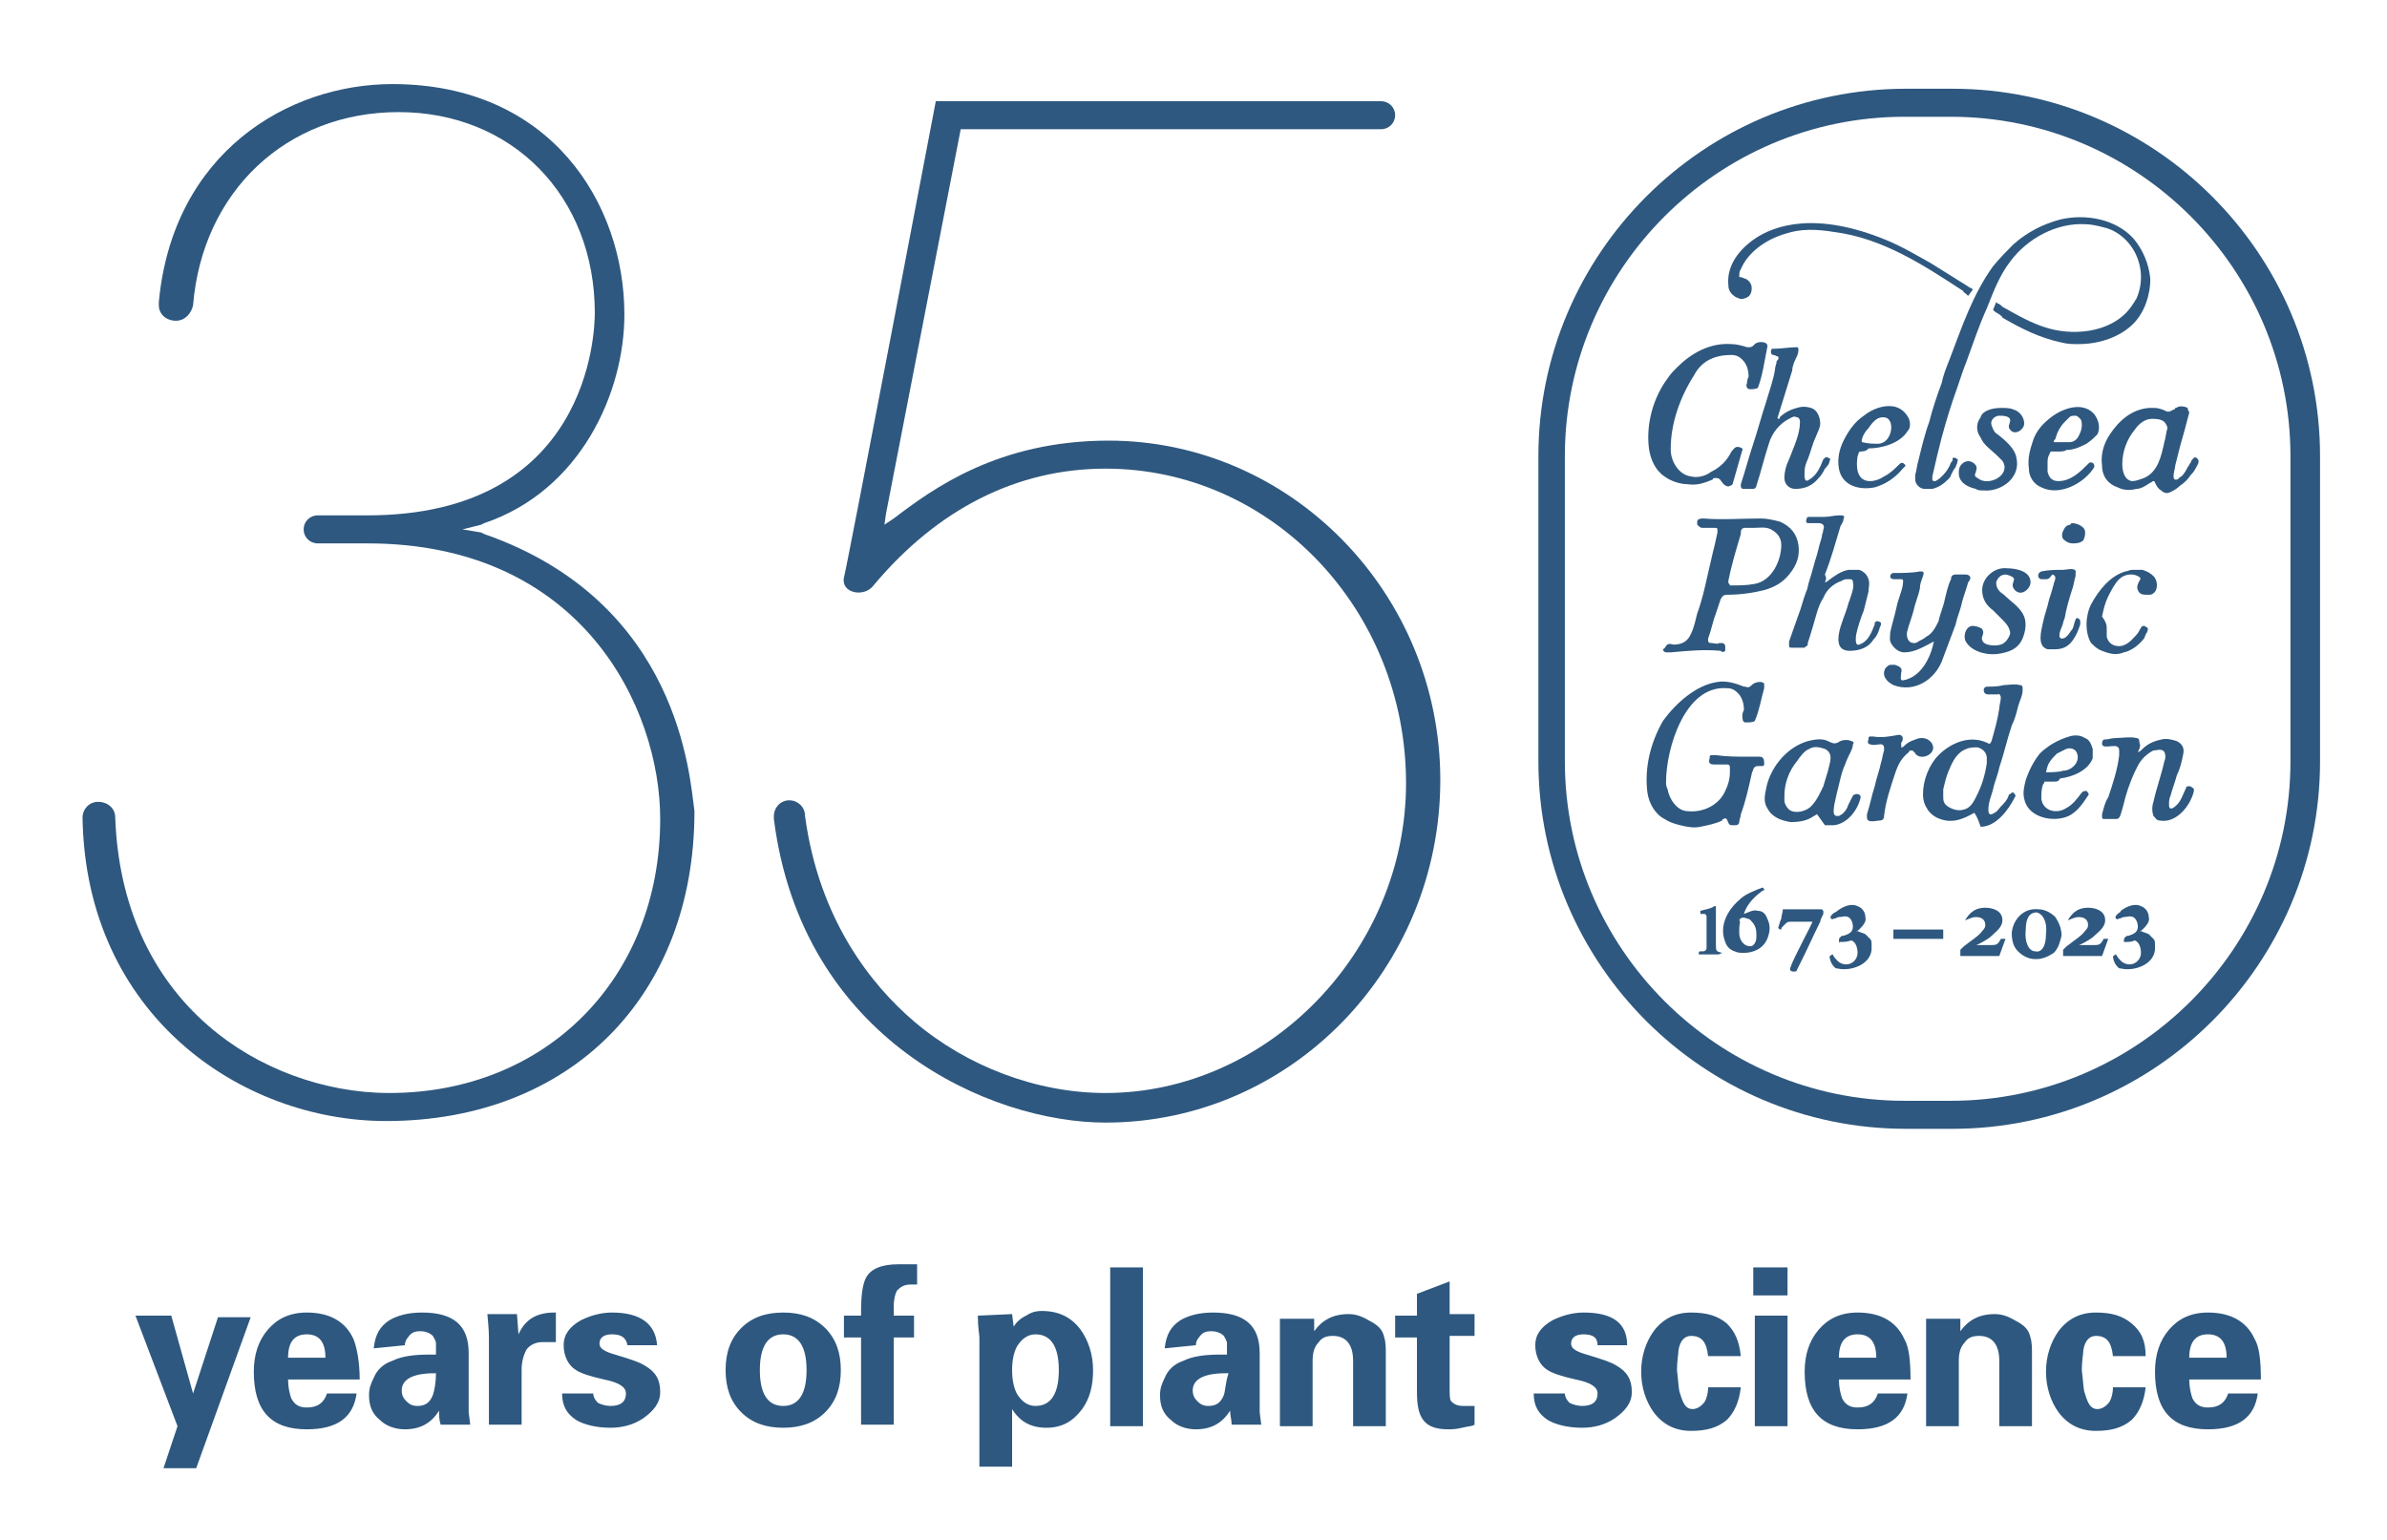
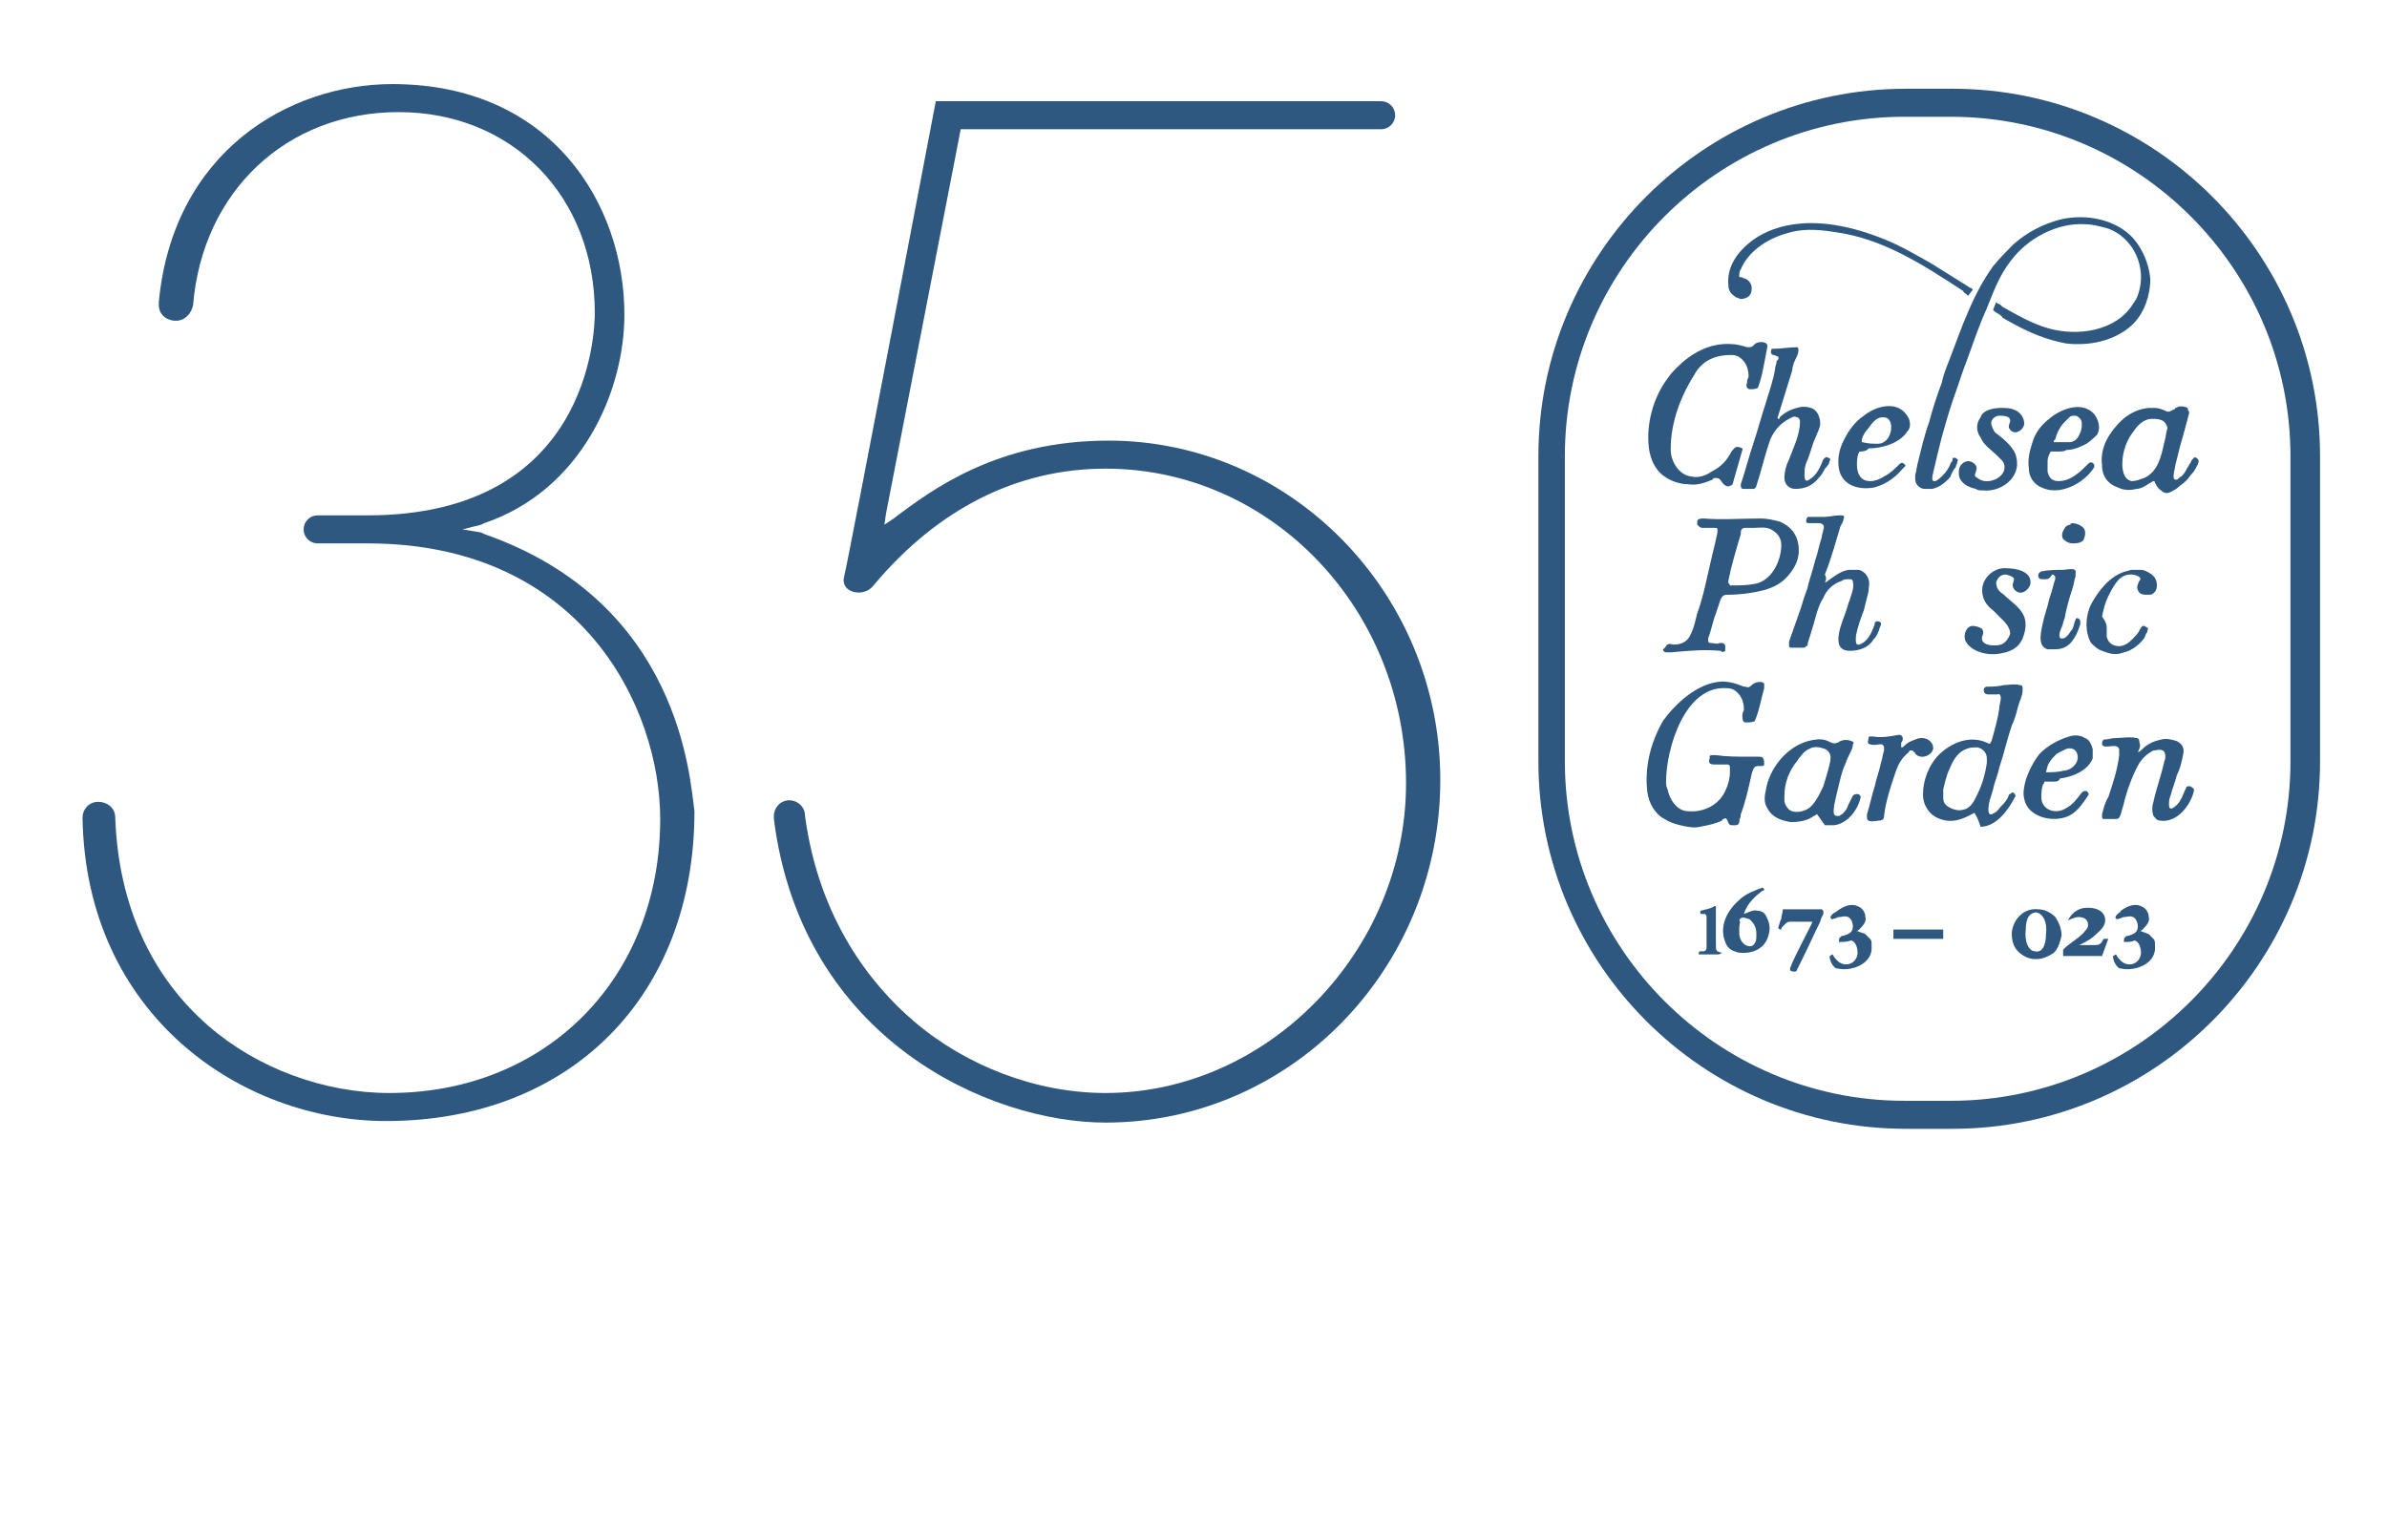
<svg xmlns="http://www.w3.org/2000/svg" version="1.1" id="Layer_1" x="0px" y="0px" viewBox="0 0 153.3 98.9" style="enable-background:new 0 0 153.3 98.9;" xml:space="preserve">
  <style type="text/css">
	.st0{fill:#2E587F;}
</style>
  <g>
    <path class="st0" d="M112.7,46.3c-0.1,0.1-0.4,0.1-0.6,0.1s-0.2-0.3-0.2-0.4c0-0.1,0-0.2,0.1-0.4c0-0.4-0.1-0.8-0.4-1.1   c-0.2-0.2-0.4-0.3-0.7-0.3c-2.7-0.2-3.9,3.9-3.9,6c0,0.2,0,0.3,0.1,0.5c0.1,0.6,0.6,1.4,1.3,1.4c1,0.1,2-0.4,2.4-1.3   c0.2-0.4,0.3-0.8,0.3-1.2c0-0.1,0-0.2,0-0.3c0-0.2-0.1-0.2-0.2-0.2c-0.3,0-0.5,0-0.8,0s-0.4-0.1-0.3-0.4v-0.1   c0-0.1,0.1-0.1,0.2-0.1s0.1,0,0.2,0c0.7,0.1,1.4,0.1,2.1,0.1c0.2,0,0.5,0,0.7,0l0,0c0.2,0,0.3,0.1,0.3,0.4c0,0,0,0,0,0.1   s-0.1,0.1-0.2,0.1H113c-0.2,0-0.3,0-0.4,0.2c0,0.1-0.1,0.2-0.1,0.3c-0.2,0.9-0.4,1.8-0.7,2.6c0,0.2-0.1,0.3-0.1,0.5   c0,0.1-0.1,0.2-0.2,0.2s-0.2,0-0.3,0c-0.3,0-0.2-0.6-0.5-0.4c0,0-0.1,0-0.1,0.1c-0.4,0.2-0.9,0.3-1.4,0.4c-0.4,0.1-0.9,0-1.3-0.1   s-0.7-0.2-1-0.4c-0.6-0.3-1-1-1.1-1.7c-0.2-1.6,0.2-3.2,1-4.6c0.8-1.1,2.1-2.3,3.5-2.5c0.6-0.1,1.2,0.1,1.7,0.3c0,0,0,0,0.1,0   c0.2,0.1,0.3,0,0.4-0.1s0.3-0.2,0.5-0.2c0.1,0,0.2,0,0.3,0.1c0,0.1,0,0.2,0,0.3C113.1,44.9,113,45.6,112.7,46.3   C112.8,46.3,112.7,46.3,112.7,46.3" />
    <path class="st0" d="M107.1,41.4L107.1,41.4c0.1-0.1,0.3,0,0.4,0c0.5,0,0.9-0.2,1.1-0.7c0.2-0.4,0.3-0.9,0.4-1.3   c0.3-0.8,0.5-1.7,0.7-2.6c0.1-0.4,0.2-0.9,0.3-1.3c0.1-0.4,0.2-0.8,0.3-1.3v-0.1V34c0-0.1-0.1-0.1-0.2-0.1c-0.2,0-0.4,0-0.6,0   c-0.1,0-0.2,0-0.2,0c-0.1,0-0.2-0.1-0.3-0.2c0-0.1,0-0.1,0-0.2c0-0.2,0.3-0.2,0.4-0.2c1.2,0.1,2.4,0,3.7,0c0.4,0,0.8,0.1,1.2,0.2   c0.7,0.3,1.1,0.8,1.2,1.5s-0.1,1.3-0.6,1.9c-0.4,0.5-0.9,0.8-1.6,1c-0.8,0.2-1.6,0.3-2.4,0.3c-0.2,0-0.3,0.1-0.4,0.3   c-0.1,0.3-0.2,0.6-0.3,0.9c-0.2,0.5-0.3,1.1-0.5,1.6v0.1c0,0.1,0,0.2,0.2,0.2s0.4,0.1,0.5,0c0.1,0,0.1,0,0.2,0s0.2,0.1,0.2,0.2   c0,0.1,0,0.2,0,0.3c-0.1,0.1-0.2,0.1-0.3,0c-1.1-0.1-2.1,0-3.2,0.1c-0.1,0-0.2,0-0.3,0c-0.1,0-0.2-0.1-0.2-0.2   C107,41.6,107,41.4,107.1,41.4 M112.7,33.9c-0.2,0-0.4,0-0.6,0s-0.3,0.1-0.3,0.3v0.1c-0.3,1-0.6,2-0.8,3v0.1c0,0.1,0.1,0.1,0.1,0.2   h0.1c0.5,0,1,0,1.5-0.1c1.1-0.2,1.7-1.5,1.7-2.5c0-0.4-0.2-0.7-0.5-0.9C113.5,33.8,113.1,33.9,112.7,33.9" />
    <path class="st0" d="M112.9,24.9c-0.1,0.1-0.4,0.1-0.5,0.1c-0.2,0-0.3-0.2-0.2-0.4c0-0.1,0-0.2,0.1-0.4c0-0.4-0.1-0.8-0.4-1.1   c-0.2-0.2-0.4-0.3-0.7-0.3c-0.6,0-1.1,0.1-1.6,0.4c-0.3,0.2-0.6,0.5-0.8,0.9c-0.9,1.4-1.5,3.1-1.5,4.7v0.1c0,0.7,0.5,1.6,1.3,1.7   c0.4,0.1,0.9,0,1.3-0.3c0.6-0.3,1-0.7,1.3-1.3c0.1-0.1,0.2-0.3,0.4-0.3c0.1,0,0.4,0.1,0.3,0.2c-0.2,0.7-0.4,1.4-0.6,2.1   c0,0.1-0.1,0.2-0.2,0.2c-0.1,0.1-0.3,0-0.4-0.1c-0.2-0.2-0.2-0.4-0.5-0.4c-0.1,0-0.2,0-0.2,0.1c-0.5,0.2-1,0.4-1.6,0.3   c-0.5,0-1.1-0.2-1.5-0.5c-0.6-0.4-0.9-1.1-1-1.8c-0.2-1.6,0.3-3.3,1.2-4.5c0.2-0.3,0.4-0.5,0.6-0.7c0.9-0.9,2.1-1.6,3.5-1.5   c0.3,0,0.7,0.1,1,0.2h0.1c0.1,0,0.2,0,0.3-0.1c0,0,0,0,0.1-0.1c0.2-0.2,0.9-0.2,0.8,0.2C113.3,23.3,113.2,24.1,112.9,24.9   C112.9,24.8,112.9,24.9,112.9,24.9" />
    <path class="st0" d="M126.8,52.2c-0.7,0.4-1.4,0.7-2.2,0.4c-0.3-0.1-0.6-0.3-0.8-0.6c-0.2-0.3-0.3-0.6-0.3-1c0-0.9,0.4-1.9,1-2.5   c0.8-0.8,2-1.3,3.1-0.8c0.2,0.1,0.2,0.1,0.3-0.1c0.2-0.7,0.4-1.4,0.5-2.1c0-0.2,0.1-0.5,0.1-0.7c0-0.1-0.1-0.3-0.2-0.2   c-0.2,0-0.3,0-0.5,0c0,0,0,0-0.1,0c-0.2,0-0.3-0.1-0.3-0.3c0-0.1,0.1-0.2,0.2-0.2c0.4,0,0.7,0,1.1-0.1c0.3,0,0.7-0.1,1,0   c0.2,0,0.2,0.1,0.2,0.3c0,0.4-0.2,0.7-0.3,1.1c-0.1,0.4-0.2,0.8-0.4,1.2c-0.3,0.9-0.5,1.8-0.8,2.7c-0.1,0.5-0.3,0.9-0.4,1.4   c-0.1,0.4-0.3,0.8-0.3,1.3c0,0.3,0.1,0.4,0.4,0.2c0.2-0.1,0.3-0.3,0.4-0.4c0.2-0.2,0.4-0.4,0.5-0.7c0,0,0-0.1,0.1-0.1   c0.1-0.1,0.1-0.1,0.2-0.1c0.1,0.1,0.2,0.2,0.1,0.3c-0.4,0.8-1.2,1.9-2.2,1.9C127.1,52.8,127,52.5,126.8,52.2 M124.8,51.1   c0,0.3,0,0.5,0.3,0.7s0.7,0.3,1,0.2c0.5-0.1,0.7-0.6,0.9-1c0.3-0.6,0.5-1.3,0.6-2c0-0.1,0-0.2,0-0.3c0-0.3-0.2-0.6-0.6-0.7   c-0.2,0-0.5,0-0.7,0.1c-0.6,0.2-0.9,0.8-1.1,1.3c-0.2,0.4-0.3,0.9-0.4,1.3C124.8,50.9,124.8,51,124.8,51.1" />
    <path class="st0" d="M114.2,22.9c-0.1,0-0.2-0.1-0.3-0.1c-0.2,0-0.2-0.3-0.1-0.4h0.1c0.5,0,1-0.1,1.5-0.1c0.1,0,0.1,0.1,0.1,0.2   c0,0.2-0.1,0.4-0.2,0.6s-0.2,0.5-0.2,0.7c-0.3,1-0.6,1.9-0.9,2.9c0,0.1-0.1,0.1,0,0.2c0.1,0,0.1,0,0.1-0.1c0.3-0.3,0.7-0.5,1.1-0.6   c0.3-0.1,0.6-0.1,0.9,0c0.4,0.1,0.6,0.6,0.6,1c0,0.3-0.2,0.6-0.3,0.9c-0.2,0.4-0.3,0.9-0.5,1.4c-0.1,0.2-0.2,0.5-0.2,0.7   s-0.1,0.9,0.3,0.6c0.5-0.3,0.7-0.8,0.9-1.3c0.1-0.1,0.2-0.2,0.3-0.1c0.1,0,0.2,0.1,0.1,0.2c0,0.2-0.2,0.4-0.3,0.5   c-0.1,0.2-0.2,0.4-0.4,0.6c-0.4,0.5-0.9,0.7-1.5,0.7c-0.4,0-0.7-0.3-0.7-0.7c0-0.4,0.1-0.8,0.3-1.2c0.3-0.8,0.7-1.6,0.7-2.4   c0-0.2-0.1-0.3-0.2-0.3c-0.2-0.1-0.3,0-0.5,0.1c-0.6,0.3-1.1,0.9-1.3,1.6c-0.3,0.9-0.5,1.8-0.8,2.7c0,0.1-0.1,0.2-0.2,0.2   c-0.2,0-0.4,0-0.6,0l0,0c-0.2,0-0.2-0.1-0.2-0.3c0.3-0.9,0.5-1.7,0.8-2.6s0.5-1.7,0.8-2.6c0.2-0.7,0.5-1.5,0.6-2.2   c0-0.2,0.1-0.3,0.1-0.5C114.3,23,114.2,23,114.2,22.9" />
    <path class="st0" d="M117.2,37.4c0.1,0,0.2-0.1,0.2-0.1c0.4-0.3,0.8-0.6,1.3-0.7c0.2,0,0.4,0,0.7,0c0.3,0.1,0.5,0.3,0.6,0.6   s0,0.5,0,0.8c-0.1,0.4-0.2,0.8-0.3,1.2c-0.2,0.5-0.4,1.1-0.5,1.6c0,0.1-0.1,0.7,0.2,0.6c0.6-0.2,0.8-0.8,1-1.3V40l0.1-0.1   c0.1,0,0.2,0,0.3,0.1v0.1c0,0.1-0.1,0.2-0.1,0.3c-0.1,0.3-0.2,0.5-0.4,0.7c-0.3,0.5-0.9,0.7-1.5,0.7c-0.7,0-0.8-0.5-0.7-1.1   c0.1-0.6,0.4-1.2,0.6-1.9c0-0.1,0.1-0.2,0.1-0.3c0.1-0.3,0.3-0.8,0.2-1.1c0-0.2-0.1-0.2-0.3-0.2c-0.1,0-0.3,0-0.4,0.1   c-0.6,0.2-1,0.6-1.2,1.1c-0.2,0.3-0.3,0.6-0.4,0.9c-0.2,0.7-0.4,1.4-0.6,2c0,0.1,0,0.2-0.1,0.2c-0.1,0.1-0.1,0.1-0.2,0.1   c-0.2,0-0.5,0-0.7,0c-0.1,0-0.2,0-0.2-0.1s0-0.2,0-0.3c0.2-0.6,0.4-1.1,0.6-1.7c0.2-0.5,0.3-1,0.5-1.5c0.1-0.2,0.1-0.4,0.2-0.7   c0.2-0.6,0.3-1.1,0.5-1.7c0.1-0.4,0.2-0.8,0.3-1.1c0-0.2,0.1-0.3,0.1-0.5c0.1-0.2,0-0.4-0.3-0.4c-0.2,0-0.4,0-0.6,0   c-0.1,0-0.2,0-0.2-0.1s0-0.2,0.1-0.3h0.1c0.3,0,0.6,0,0.9,0c0.4,0,0.7-0.1,1-0.1c0.1,0,0.1,0,0.2,0s0.2,0.1,0.1,0.2   c0,0.2-0.1,0.3-0.2,0.5c-0.3,1-0.6,2.1-1,3.1C117.3,37.1,117.3,37.2,117.2,37.4" />
-     <path class="st0" d="M124.2,41.2c-0.6,0.3-1.2,0.7-1.9,0.7c-0.3,0-0.6-0.2-0.8-0.5c-0.2-0.3-0.1-0.5-0.1-0.8   c0.1-0.5,0.3-1.1,0.4-1.6s0.3-0.9,0.4-1.4c0-0.2,0.1-0.4-0.1-0.4c-0.1,0-0.3,0-0.4,0h-0.1c-0.1,0-0.2-0.1-0.2-0.1V37   c0-0.1,0.1-0.2,0.2-0.2h0.1c0.5,0,1.1,0,1.6-0.1l0,0c0.2,0,0.3,0,0.2,0.3c-0.1,0.3-0.2,0.5-0.2,0.8c-0.1,0.5-0.3,0.9-0.4,1.4   c-0.1,0.4-0.3,0.9-0.4,1.3c-0.1,0.3,0,0.8,0.4,0.8c0.1,0,0.2,0,0.3-0.1c0.2-0.1,0.4-0.2,0.5-0.3c0.4-0.2,0.6-0.6,0.8-1   c0.1-0.5,0.3-0.9,0.4-1.4c0.1-0.4,0.2-0.9,0.4-1.3c0-0.2,0.1-0.3,0.3-0.3c0.2,0,0.4,0,0.6,0c0.1,0,0.2,0,0.3,0.1   c0.1,0.1,0,0.3-0.1,0.4c-0.1,0.4-0.3,0.9-0.4,1.3c-0.1,0.5-0.3,0.9-0.4,1.4c-0.3,0.8-0.6,1.6-0.9,2.4c-0.5,1.2-1.8,2-3.1,1.5   c-0.4-0.2-0.8-0.6-0.5-1.1c0.1-0.1,0.2-0.2,0.3-0.2c0.1,0,0.2,0,0.3,0c0.3,0.1,0.5,0.2,0.4,0.5c0,0.2-0.1,0.5,0.1,0.5   C123.4,43.5,124,42.2,124.2,41.2" />
    <path class="st0" d="M116.7,52.3c-0.1,0-0.1,0.1-0.2,0.1c-0.4,0.3-0.9,0.4-1.5,0.4c-0.6-0.1-1.2-0.3-1.5-0.9   c-0.2-0.3-0.2-0.7-0.1-1.1c0.2-1.4,1.3-2.8,2.7-3.2c0.4-0.1,0.9-0.2,1.3,0c0.2,0.1,0.4,0.2,0.6,0.1c0.1,0,0.1-0.1,0.2-0.1   c0.2-0.1,0.5-0.1,0.7,0c0.1,0,0.2,0.1,0.1,0.2c0,0.2-0.1,0.4-0.2,0.6c-0.1,0.2-0.2,0.4-0.3,0.7c-0.2,0.4-0.3,0.9-0.4,1.3   c-0.1,0.4-0.2,0.8-0.3,1.3c0,0.2-0.2,0.8,0.3,0.7c0.1,0,0.1-0.1,0.2-0.1c0.2-0.2,0.3-0.3,0.4-0.6c0.1-0.2,0.2-0.4,0.3-0.6   c0.1-0.1,0.2-0.1,0.3-0.1c0.1,0,0.2,0.1,0.2,0.2c-0.2,0.9-0.9,1.7-1.7,1.8c-0.2,0-0.4,0-0.6,0C117,52.7,116.9,52.6,116.7,52.3   C116.8,52.4,116.7,52.3,116.7,52.3 M114.6,51.1c0,0.1,0,0.2,0,0.3c0,0.2,0.1,0.4,0.3,0.6c0.4,0.3,1.1,0.1,1.4-0.2   c0.4-0.4,0.6-0.9,0.8-1.3c0.1-0.3,0.2-0.7,0.3-1c0.1-0.5,0.4-1.1-0.2-1.4c-0.3-0.1-0.7-0.2-1,0c-0.3,0.1-0.6,0.5-0.8,0.8   C114.9,49.5,114.6,50.3,114.6,51.1" />
    <path class="st0" d="M140.6,26.5L140.6,26.5c-0.2,0.8-0.4,1.5-0.6,2.2c-0.1,0.4-0.2,0.8-0.3,1.2c0,0.2-0.3,1,0.1,0.9   c0.1,0,0.2-0.2,0.3-0.2c0.2-0.2,0.3-0.4,0.4-0.6c0.1-0.1,0.1-0.2,0.2-0.3c0-0.1,0.1-0.2,0.2-0.3c0.1-0.1,0.3,0.1,0.3,0.2   c0,0.2-0.1,0.3-0.2,0.5c-0.1,0.2-0.2,0.3-0.3,0.4c-0.2,0.3-0.4,0.5-0.7,0.7c-0.2,0.2-0.4,0.3-0.6,0.4c-0.2,0.1-0.4,0.1-0.6-0.1   c-0.2-0.1-0.3-0.3-0.4-0.5c0,0,0-0.1-0.1-0.1s-0.1,0.1-0.2,0.1c-0.3,0.2-0.6,0.4-0.9,0.4c-0.4,0.1-0.8,0.1-1.2-0.1   c-0.6-0.2-1-0.7-1-1.4c-0.1-0.7,0.1-1.4,0.5-2c0.6-0.9,1.4-1.6,2.5-1.7c0.1,0,0.2,0,0.4,0s0.5,0.1,0.7,0.2s0.3,0,0.5-0.1   c0,0,0.1,0,0.1-0.1c0.1,0,0.2-0.1,0.3-0.1c0.2,0,0.3,0,0.5,0.1C140.5,26.4,140.6,26.4,140.6,26.5 M138.2,26.9   c-0.5,0-0.9,0.4-1.1,0.7c-0.5,0.6-0.8,1.4-0.8,2.2c0,0.4,0.1,1,0.6,1.1c0.3,0,0.5-0.1,0.8-0.2c0.9-0.4,1.1-1.4,1.3-2.3   c0.1-0.3,0.1-0.6,0.2-0.9c0-0.1-0.1-0.3-0.2-0.4C138.8,26.9,138.4,26.9,138.2,26.9" />
    <path class="st0" d="M137.3,48.3c0.1,0,0.2-0.1,0.3-0.2c0.3-0.3,0.7-0.5,1.2-0.6c0.3-0.1,0.7,0,1,0.1c0.4,0.2,0.5,0.5,0.4,0.9   c-0.1,0.5-0.2,0.9-0.4,1.3c-0.1,0.4-0.3,0.9-0.4,1.3c-0.1,0.2-0.1,0.4-0.1,0.6c0,0.4,0.3,0.2,0.5,0c0.3-0.3,0.4-0.7,0.6-1.1   c0-0.1,0.1-0.1,0.2-0.1c0.1,0,0.1,0,0.2,0.1c0.1,0,0.1,0.1,0.1,0.2c-0.2,0.9-1.1,2.1-2.2,1.9c-0.2,0-0.3-0.2-0.4-0.3   c-0.1-0.3-0.1-0.6,0-0.9c0.2-0.9,0.5-1.7,0.7-2.6c0.1-0.2,0.1-0.6-0.1-0.7c-0.2-0.1-0.4,0-0.6,0c-0.4,0.2-0.7,0.5-0.9,0.8   c-0.4,0.7-0.7,1.5-0.9,2.2c-0.1,0.4-0.2,0.8-0.3,1.1s-0.2,0.3-0.3,0.3c-0.2,0-0.4,0-0.7,0h-0.1c-0.1,0-0.1-0.1-0.1-0.1   c0-0.1,0-0.2,0-0.2c0.1-0.4,0.2-0.8,0.4-1.1c0.3-0.9,0.6-1.8,0.7-2.7c0-0.1,0-0.2,0-0.3c0-0.6-1,0-1.1-0.4v-0.1   c0-0.1,0.1-0.2,0.1-0.2c0.3,0,0.5-0.1,0.8-0.1c0.4,0,0.9-0.1,1.3,0c0.2,0,0.2,0.2,0.2,0.3C137.5,47.9,137.4,48.1,137.3,48.3" />
    <path class="st0" d="M131.9,50.2c-0.1,0-0.5,0-0.6,0c0,0,0,0.1-0.1,0.2c-0.1,0.3-0.1,0.6-0.1,0.9c0.1,0.8,1,1,1.6,0.6   c0.4-0.2,0.7-0.6,1-1c0.1-0.1,0.2-0.1,0.3-0.1c0.1,0.1,0.2,0.2,0.1,0.3c-0.4,0.6-0.8,1.2-1.5,1.4c-1,0.3-2.4-0.1-2.6-1.2   c-0.1-0.4,0-0.8,0.1-1.2c0.2-0.6,0.5-1.2,0.9-1.7c0.5-0.5,1.2-0.9,1.9-1.1c0.3-0.1,0.7-0.1,1,0.1c0.3,0.1,0.4,0.4,0.5,0.7   c0,0.2,0,0.4,0,0.6c-0.3,0.8-1.3,1.2-2.1,1.3C132.2,50.2,132.1,50.2,131.9,50.2 M133.4,48.4c-0.1-0.3-0.4-0.4-0.7-0.3   c-0.2,0.1-0.4,0.2-0.6,0.3c-0.2,0.2-0.4,0.4-0.5,0.6c-0.1,0.1-0.2,0.6-0.2,0.6c0.3,0,0.8,0,1.1-0.1C133,49.5,133.6,49,133.4,48.4" />
    <path class="st0" d="M132.1,29h-0.4l-0.1,0.2c-0.1,0.2-0.1,0.4-0.1,0.5c0,0.2,0,0.4,0,0.6c0.1,0.4,0.3,0.6,0.7,0.6   c0.8,0,1.4-0.6,1.9-1.1c0.1-0.1,0.1-0.1,0.2-0.1c0.1,0,0.2,0.1,0.2,0.2V30c-0.6,1-2.2,1.9-3.4,1.3c-0.5-0.2-0.8-0.7-0.8-1.2   c-0.1-0.7,0.1-1.3,0.3-1.9c0.2-0.5,0.5-0.9,1-1.3c0.7-0.6,2.1-1.2,2.9-0.3c0.3,0.4,0.4,0.9,0.2,1.3c-0.2,0.2-0.4,0.4-0.7,0.6   c-0.4,0.2-0.8,0.4-1.3,0.4C132.6,29,132.4,29,132.1,29 M131.9,28.4c0.1,0,0.2,0,0.3,0c0.2,0,0.5,0,0.7,0c0.3,0,0.5-0.2,0.6-0.4   c0.1-0.2,0.2-0.4,0.2-0.7c0-0.1,0-0.3-0.1-0.4s-0.2-0.2-0.3-0.2c-0.2,0-0.3,0-0.4,0.1c-0.1,0.1-0.2,0.2-0.3,0.3   c-0.3,0.3-0.5,0.7-0.6,1.1C131.9,28.3,131.9,28.3,131.9,28.4" />
    <path class="st0" d="M119.5,29c-0.1,0-0.1,0-0.2,0.3c-0.1,0.6-0.1,1.6,0.8,1.6c0.3,0,0.6-0.1,0.9-0.3c0.4-0.2,0.7-0.5,1-0.8l0,0   c0.1-0.1,0.2-0.1,0.3,0c0.1,0.1,0.1,0.1,0,0.2l-0.1,0.1c-0.5,0.6-1.1,1-1.8,1.2c-1,0.2-2.1-0.1-2.3-1.2c-0.1-0.6,0-1.2,0.3-1.8   c0.3-0.6,0.7-1.2,1.3-1.6c0.5-0.4,1.2-0.7,1.9-0.6c0.5,0.1,0.8,0.4,1,0.8c0.1,0.3,0.1,0.6-0.1,0.8c-0.5,0.8-1.7,1.1-2.5,1.1   C119.9,29,119.5,29,119.5,29 M119.6,28.4C119.6,28.4,119.7,28.4,119.6,28.4c0.4,0.1,0.7,0.1,1,0.1c0.7,0,1-0.9,0.8-1.4   c-0.1-0.2-0.2-0.3-0.5-0.3c-0.4,0-0.7,0.4-0.9,0.7C119.6,27.9,119.5,28.4,119.6,28.4" />
    <path class="st0" d="M128.3,42c-0.8,0.1-1.8-0.2-2.1-0.9c-0.1-0.4,0.1-0.9,0.5-0.9c0.2,0,0.5,0.1,0.6,0.2c0.2,0.3-0.1,0.5,0,0.7   c0.1,0.4,0.9,0.4,1.2,0.3c0.3-0.1,0.5-0.4,0.6-0.7c0-0.3-0.2-0.6-0.4-0.8s-0.5-0.5-0.7-0.7c-0.4-0.3-0.7-0.7-0.7-1.3   c0-0.8,0.8-1.5,1.6-1.4c0.6,0,1.6,0.2,1.5,1c-0.1,0.4-0.6,0.8-1,0.4c-0.1-0.1-0.2-0.3-0.1-0.5c0-0.1,0.1-0.2,0-0.3   s-0.4-0.2-0.5-0.2c-0.3,0-0.5,0.2-0.6,0.5c0,0.4,0.2,0.6,0.5,0.8c0.4,0.4,0.9,0.7,1.2,1.2s0.2,1.1,0,1.6   C129.6,41.7,129,41.9,128.3,42" />
    <path class="st0" d="M128.5,26.2c0.3,0,0.6,0,0.8,0.1c0.4,0.1,0.7,0.5,0.7,0.9s-0.6,0.8-0.9,0.4c-0.2-0.2,0-0.4,0-0.6   c0-0.3-0.5-0.3-0.7-0.3c-0.3,0-0.6,0.3-0.5,0.6c0.1,0.3,0.2,0.5,0.4,0.6c0.5,0.4,1.1,0.9,1.2,1.5c0.3,1.3-1,2.2-2.1,2.1   c-0.2,0-0.4,0-0.5-0.1c-0.5-0.1-1.1-0.4-1.1-1c0-0.2,0-0.4,0.2-0.6c0.3-0.3,0.7-0.2,0.9,0.1c0.1,0.2,0,0.3,0,0.4   c-0.1,0.2-0.1,0.3,0.1,0.4c0.7,0.6,2.2-0.2,1.6-1.1c-0.1-0.1-0.2-0.2-0.3-0.3c-0.4-0.4-0.9-0.7-1.1-1.2c-0.3-0.4-0.3-0.9,0-1.3   C127.3,26.4,127.9,26.2,128.5,26.2" />
    <path class="st0" d="M135.3,40.4c0,0.2,0,0.4,0,0.5c0.1,0.4,0.4,0.6,0.8,0.6c0.3,0,0.6-0.2,0.8-0.4s0.4-0.4,0.5-0.6   c0-0.1,0.1-0.1,0.1-0.2c0.1-0.1,0.1-0.1,0.2-0.1c0.1,0,0.1,0.1,0.2,0.1c0.1,0.1,0,0.2,0,0.3c-0.1,0.1-0.1,0.2-0.2,0.4   c-0.3,0.4-0.8,0.8-1.3,0.9c-0.5,0.2-0.9,0.1-1.4-0.1c-0.3-0.1-0.5-0.3-0.7-0.5c-0.2-0.3-0.3-0.8-0.3-1.2s0.1-0.9,0.3-1.3   c0.5-0.9,1.2-1.8,2.2-2.1c0.1,0,0.3-0.1,0.4-0.1c0.2,0,0.5,0,0.7,0c0.3,0.1,0.5,0.2,0.7,0.4c0.3,0.3,0.3,0.9,0,1.1   c-0.1,0.1-0.2,0.1-0.4,0.1s-0.5,0-0.6-0.3c-0.1-0.2,0-0.4,0.1-0.6c0.1-0.1,0.1-0.2-0.1-0.3c-0.4-0.2-0.9-0.1-1.2,0.2   s-0.5,0.7-0.7,1.1c-0.2,0.4-0.3,0.8-0.4,1.3C135.3,40,135.3,40.2,135.3,40.4" />
    <path class="st0" d="M122.1,48c0.1,0,0.1,0,0.2-0.1c0.2-0.2,0.4-0.3,0.7-0.4c0.4-0.2,0.9-0.1,1.1,0.3c0.3,0.6-0.7,1.1-1.1,0.6   c0,0,0-0.1-0.1-0.1c0-0.1-0.1-0.1-0.2-0.1c0,0-0.1,0-0.1,0.1c-0.5,0.4-0.7,0.8-0.9,1.4c-0.3,0.9-0.6,1.8-0.7,2.7l0,0   c0,0.2-0.1,0.3-0.3,0.3c-0.2,0-0.8,0.2-0.8-0.2c0-0.1,0-0.2,0-0.2c0.2-0.6,0.3-1.2,0.5-1.8c0.1-0.5,0.3-1,0.4-1.5   c0.1-0.3,0.1-0.5,0.2-0.8c0-0.1,0-0.1,0-0.2c0-0.1-0.1-0.2-0.2-0.2c-0.2,0-0.5,0.1-0.7,0c-0.1,0-0.2-0.1-0.1-0.3v-0.1   c0-0.1,0.1-0.1,0.1-0.1c0.1,0,0.2,0,0.2,0c0.5,0.1,1.1,0,1.6-0.1h0.1c0.1,0,0.2,0.1,0.2,0.2c0,0.1,0,0.2-0.1,0.3   C122.1,47.9,122.1,47.9,122.1,48" />
    <path class="st0" d="M131.4,37.2c-0.1,0-0.2,0-0.3,0s-0.2-0.1-0.2-0.2c0-0.1,0-0.2,0.2-0.3c0.5-0.1,0.9-0.1,1.4-0.1   c0.2,0,0.9-0.2,0.8,0.2c0,0.1,0,0.1,0,0.2c-0.1,0.3-0.1,0.5-0.2,0.8c-0.2,0.6-0.4,1.3-0.5,1.9c-0.1,0.2-0.1,0.4-0.2,0.6   c-0.1,0.2-0.3,0.8,0.1,0.7c0.1,0,0.2-0.1,0.3-0.2c0.1-0.1,0.2-0.3,0.3-0.4c0.1-0.2,0.1-0.4,0.2-0.6c0-0.1,0.1-0.1,0.1-0.1   c0.1,0,0.2,0.1,0.2,0.2c0,0.1,0,0.1,0,0.2c-0.1,0.3-0.2,0.6-0.4,0.9c-0.3,0.5-0.7,0.7-1.2,0.7c-0.2,0-0.3,0-0.5,0   c-0.7-0.2-0.4-1.2-0.3-1.7c0.1-0.5,0.3-1,0.4-1.5c0.1-0.3,0.2-0.6,0.3-1c0-0.1,0.1-0.2,0.1-0.4c0-0.1-0.1-0.2-0.2-0.2   C131.6,37.2,131.5,37.2,131.4,37.2" />
    <path class="st0" d="M137,15.3c-1.1-1.2-3-1.6-4.7-1.2c-1.1,0.3-2.1,0.8-3,1.6c-0.4,0.4-0.8,0.8-1.3,1.4c-1.3,1.8-2,3.9-2.8,6   c-0.2,0.5-0.4,1-0.5,1.5c-0.3,0.8-0.6,1.7-0.8,2.5c-0.3,0.8-0.5,1.7-0.7,2.5c-0.1,0.3-0.1,0.6-0.2,0.9c0,0.1,0,0.2,0,0.3   c0,0.3,0.3,0.6,0.6,0.6c0.2,0,0.3,0,0.5,0c0.4-0.1,0.7-0.3,1-0.6c0.1-0.1,0.2-0.2,0.2-0.3c0.1-0.2,0.2-0.4,0.3-0.5   c0-0.1,0.1-0.2,0.1-0.3c0-0.1,0.1-0.2,0-0.2c-0.1-0.1-0.1-0.1-0.2-0.1s-0.1,0-0.1,0.1s0,0.1-0.1,0.2c-0.1,0.3-0.3,0.6-0.5,0.8   c-0.2,0.2-0.3,0.3-0.5,0.4c-0.1,0-0.2,0-0.2-0.1c0,0,0-0.1,0-0.2c0.1-0.4,0.2-0.9,0.3-1.3c0.1-0.4,0.2-0.8,0.3-1.2   c0.3-1.1,0.6-2.1,1-3.2c0.2-0.6,0.4-1.2,0.6-1.7c0.4-1.1,0.8-2.3,1.3-3.4c0.4-1,0.8-2.1,1.5-3c1.1-1.5,3-2.5,4.8-2.4   c0.4,0,0.8,0.1,1.2,0.2c0.9,0.2,1.7,0.9,2.1,1.8c0.4,0.9,0.4,1.9,0,2.8c-0.1,0.1-0.1,0.2-0.2,0.3c-1.1,1.8-3.6,2.1-5.4,1.6   c-1.1-0.3-2.1-0.9-3-1.4c-0.1-0.1-0.2-0.2-0.3-0.2l-0.1-0.1l-0.2,0.5l0.1,0.1c0.1,0.1,0.2,0.1,0.3,0.2c0,0,0.1,0,0.1,0.1   c0,0,0.1,0,0.1,0.1c1.2,0.7,2.4,1.3,3.8,1.6c0.4,0.1,0.7,0.1,1.1,0.1c1.4,0,2.7-0.5,3.5-1.3c0.7-0.7,1.1-1.8,1.1-2.9   C138,16.9,137.6,16,137,15.3" />
    <path class="st0" d="M126.4,19L126.4,19l0.3-0.4l-0.1-0.1c-0.1,0-0.2-0.1-0.2-0.1c-0.8-0.5-1.6-1-2.4-1.5c-0.9-0.5-1.9-1.1-2.9-1.5   c-4.4-1.8-7.1-1-8.5,0c-1.1,0.8-1.7,1.8-1.6,2.9c0,0.4,0.2,0.6,0.5,0.8c0.1,0,0.2,0.1,0.3,0.1c0.1,0,0.2,0,0.4-0.1   c0.2-0.1,0.3-0.3,0.3-0.6c0-0.3-0.2-0.5-0.4-0.6c-0.1,0-0.2-0.1-0.3-0.1h-0.1c0-0.2,0-0.4,0.1-0.5c0.4-1,1.5-1.9,2.9-2.3   c0.9-0.3,1.9-0.3,3.1-0.1c3.1,0.4,5.7,2.1,8.3,3.8C126,18.7,126.2,18.8,126.4,19" />
    <path class="st0" d="M133.1,33.6c0.2,0,0.5,0.1,0.7,0.3s0.1,0.6,0,0.8c-0.2,0.2-0.5,0.2-0.7,0.2s-0.4-0.1-0.5-0.2   c-0.2-0.1-0.2-0.4-0.1-0.6c0.1-0.2,0.2-0.4,0.5-0.4C132.9,33.7,133,33.6,133.1,33.6" />
-     <path class="st0" d="M126.2,59.1c0.2-0.3,0.5-0.8,1.3-0.8c0.5,0,1.1,0.2,1.1,0.8c0,0.5-0.5,0.8-0.8,1.1c-0.1,0.1-0.8,0.5-0.9,0.5   l0,0h0.9c0.4,0,0.5,0,0.7-0.4h0.3l-0.4,1.1h-2.5V61l0.2-0.2c0.5-0.4,1-0.7,1.2-1c0.2-0.2,0.2-0.3,0.2-0.4c0-0.3-0.2-0.5-0.6-0.5   C126.6,58.9,126.3,59.1,126.2,59.1L126.2,59.1z" />
    <path class="st0" d="M132,58.9c-0.3-0.3-0.7-0.5-1.1-0.5c-0.9-0.1-1.6,0.6-1.7,1.5c0,0.5,0.1,0.9,0.4,1.2c0.3,0.3,0.7,0.5,1.1,0.5   h0.1c0.4,0,0.8-0.2,1.1-0.4c0.3-0.3,0.4-0.7,0.5-1.1C132.4,59.6,132.2,59.2,132,58.9 M131.4,60c0,0.8-0.3,1.2-0.7,1.1   c-0.4,0-0.7-0.6-0.6-1.4c0-0.8,0.3-1.1,0.7-1.1C131.2,58.7,131.5,59.2,131.4,60" />
    <path class="st0" d="M132.8,59.1c0.2-0.3,0.5-0.8,1.3-0.8c0.5,0,1.1,0.2,1.1,0.8c0,0.5-0.5,0.8-0.8,1.1c-0.1,0.1-0.8,0.5-0.9,0.5   l0,0h0.9c0.4,0,0.5,0,0.7-0.4h0.3l-0.4,1.1h-2.5V61l0.2-0.2c0.5-0.4,1-0.7,1.2-1c0.2-0.2,0.2-0.3,0.2-0.4c0-0.3-0.2-0.5-0.6-0.5   C133.2,58.9,132.9,59.1,132.8,59.1L132.8,59.1z" />
    <path class="st0" d="M112,58.7c0.3-0.1,0.6-0.3,0.9-0.2c0.3,0,0.5,0.2,0.6,0.5c0.2,0.4,0.2,0.8,0,1.3c-0.3,0.7-1,0.9-1.5,0.9   c-0.2,0-0.4,0-0.6-0.1c-0.3-0.1-0.5-0.3-0.6-0.6c-0.4-1,0.1-2,0.9-2.7c0.4-0.4,1-0.6,1.5-0.8l0,0l0.1,0.1c0,0.1,0,0.1-0.1,0.1   C112.8,57.5,112.2,58,112,58.7 M111.7,59.6c0,0.1,0,0.2,0,0.3c0,0.3,0.1,0.6,0.4,0.8c0.2,0.1,0.4,0.1,0.5,0   c0.2-0.2,0.2-0.4,0.2-0.6c0-0.3,0-0.5-0.2-0.8c-0.1-0.1-0.2-0.3-0.4-0.3c-0.2-0.1-0.4-0.1-0.5,0.1   C111.8,59.2,111.7,59.4,111.7,59.6" />
    <path class="st0" d="M118.1,60.5L118.1,60.5c0-0.1,0-0.3,0.1-0.3c0-0.1,0.2-0.1,0.2-0.1c0.3-0.1,0.6-0.2,0.6-0.6   c0-0.2-0.1-0.5-0.3-0.6c-0.2-0.1-0.4,0-0.6,0c-0.1,0-0.2,0.1-0.3,0.1c-0.1,0-0.1,0.1-0.2,0l0,0c-0.1-0.1,0-0.2,0.1-0.3   s0.2-0.1,0.3-0.2c0.4-0.3,0.9-0.5,1.3-0.3c0.3,0.1,0.5,0.4,0.5,0.7c0.1,0.3-0.2,0.6-0.4,0.8c0,0-0.1,0.1-0.2,0.1h0.1   c0.2,0.1,0.3,0.1,0.5,0.2c0.1,0.1,0.2,0.2,0.3,0.3c0.1,0.1,0.1,0.2,0.1,0.4c0,0.1,0,0.1,0,0.2c0,0,0,0,0,0.1   c-0.1,1-1.4,1.4-2.2,1.2c-0.1,0-0.1,0-0.2-0.1c-0.2-0.2-0.3-0.5-0.3-0.7c0.1,0,0.1-0.1,0.2-0.1c0.1,0.2,0.2,0.3,0.3,0.4   c0.2,0.2,0.5,0.3,0.8,0.2s0.5-0.4,0.5-0.7s-0.1-0.7-0.4-0.8C118.6,60.5,118.4,60.5,118.1,60.5C118.2,60.6,118.1,60.6,118.1,60.5" />
    <path class="st0" d="M136.4,60.5L136.4,60.5c0-0.1,0-0.3,0.1-0.3c0-0.1,0.2-0.1,0.2-0.1c0.3-0.1,0.6-0.2,0.6-0.6   c0-0.2-0.1-0.5-0.3-0.6s-0.4,0-0.6,0c-0.1,0-0.2,0.1-0.3,0.1s-0.1,0.1-0.2,0l0,0c-0.1-0.1,0-0.2,0.1-0.3s0.2-0.1,0.2-0.2   c0.4-0.3,0.9-0.5,1.3-0.3c0.3,0.1,0.5,0.4,0.5,0.7c0.1,0.3-0.2,0.6-0.4,0.8c0,0-0.1,0.1-0.2,0.1h0.1c0.2,0.1,0.3,0.1,0.5,0.2   c0.1,0.1,0.2,0.2,0.3,0.3s0.1,0.2,0.1,0.4c0,0.1,0,0.1,0,0.2c0,0,0,0,0,0.1c-0.1,1-1.4,1.4-2.2,1.2c-0.1,0-0.1,0-0.2-0.1   c-0.2-0.2-0.3-0.5-0.3-0.7c0.1,0,0.1-0.1,0.2-0.1c0.1,0.2,0.2,0.3,0.3,0.4c0.2,0.2,0.5,0.3,0.8,0.2s0.5-0.4,0.5-0.7   s-0.1-0.7-0.4-0.8C136.9,60.5,136.7,60.5,136.4,60.5C136.5,60.6,136.5,60.6,136.4,60.5" />
    <path class="st0" d="M116.4,59.2c-0.1,0-1,0-1.4,0c-0.1,0-0.2,0-0.3,0.1c-0.1,0.1-0.2,0.2-0.2,0.2c-0.1,0.1-0.1,0.1-0.1,0.2   c-0.1,0-0.1,0-0.2-0.1c0.1-0.3,0.1-0.4,0.2-0.6c0-0.2,0.1-0.4,0.1-0.6c0.2,0,2.5,0,2.5,0l0.1,0.1c0,0.1,0,0.1,0,0.2   c-0.1,0.2-0.2,0.4-0.2,0.5c-0.4,0.8-0.8,1.7-1.2,2.5c-0.1,0.2-0.2,0.4-0.3,0.6c0,0.1-0.1,0.1-0.2,0.1c-0.2,0-0.3-0.1-0.2-0.3   C115.2,61.5,116.4,59.3,116.4,59.2" />
    <path class="st0" d="M110.6,61.2L110.6,61.2C110.6,61.3,110.6,61.3,110.6,61.2c-0.2,0.1-0.2,0.1-0.3,0.1s-0.1,0-0.2,0   c-0.3,0-0.6,0-0.8,0h-0.1h-0.1v-0.1c0,0,0-0.1,0.1-0.1s0.1,0,0.2,0s0.2-0.1,0.2-0.2c0-0.1,0-0.2,0-0.3c0-0.6,0-1.1,0-1.7l0,0   c0-0.1,0-0.1-0.1-0.2c-0.1,0-0.1,0-0.2,0s-0.1,0-0.1-0.1s0-0.1,0-0.1c0.3-0.1,0.6-0.1,0.9-0.3h0.1v0.1c0,0.3,0,0.6,0,0.9   c0,0.5,0,1,0,1.4C110.2,61.1,110.2,61.1,110.6,61.2C110.5,61.2,110.6,61.2,110.6,61.2" />
  </g>
  <rect x="121.6" y="59.7" class="st0" width="3.2" height="0.6" />
  <g>
    <path class="st0" d="M147.1,48.9c0,12-9.8,21.8-21.8,21.8h-3c-12,0-21.8-9.8-21.8-21.8V29.3c0-12,9.8-21.8,21.8-21.8h3   c12,0,21.8,9.8,21.8,21.8V48.9z M125.4,5.7h-3c-13,0-23.6,10.6-23.6,23.6v19.6c0,13,10.6,23.6,23.6,23.6h3   c13,0,23.6-10.6,23.6-23.6V29.3C149,16.3,138.4,5.7,125.4,5.7" />
    <path class="st0" d="M71.2,28.3c-7.1,0-11.3,3.1-13.8,5l-0.6,0.4l0.1-0.7l4.8-24.7h27c0.5,0,0.9-0.4,0.9-0.9s-0.4-0.9-0.9-0.9H60.1   c0,0-5.6,29.4-5.9,30.6c-0.2,1,1.3,1.3,1.9,0.5l0,0c4.1-4.9,9.2-7.5,14.9-7.5c10.7,0,19.3,9.1,19.3,20.2c0,10.8-8.9,19.9-19.3,19.9   c-4.4,0-8.9-1.7-12.3-4.6c-2.7-2.3-6.1-6.5-7-13.2l0,0l0,0c0-0.6-0.5-1-1-1c-0.6,0-1,0.5-1,1l0,0l0,0c0,0.1,0,0.2,0,0.2   C51.5,66.8,63.6,72.1,71,72.1c11.9,0,21.5-9.9,21.5-22C92.5,38.1,82.9,28.3,71.2,28.3" />
    <path class="st0" d="M31.1,34.3l-0.2-0.1L29.7,34l1.2-0.3l0.2-0.1c6.2-2.1,9-8.4,9-13.4c0-7.1-4.7-14.8-14.9-14.8   c-6.7,0-14.1,4.4-15,14c0,0.1,0,0.1,0,0.2l0,0l0,0l0,0c0,0.6,0.5,1,1.1,1s1-0.5,1.1-1c0.6-7.3,6-12.4,13.2-12.4   c7.3,0,12.6,5.4,12.6,12.9c0,1.3-0.4,13-14.6,13h-3.2c-0.5,0-0.9,0.4-0.9,0.9s0.4,0.9,0.9,0.9h3.2c13.8,0,18.8,10.6,18.8,17.7   c0,10.2-7.3,17.6-17.4,17.6c-4.2,0-8.5-1.6-11.6-4.3c-3.7-3.2-5.8-7.8-6-13.4l0,0c0-0.6-0.5-1-1.1-1s-1,0.5-1,1l0,0l0,0l0,0   C5.5,65.2,15.5,72,24.8,72c11.8,0,19.8-8,19.8-19.9C44.3,50,43.7,38.7,31.1,34.3" />
-     <path class="st0" d="M11,84.5H8.7l2.7,7.1l-0.9,2.7h2.1l3.5-9.7H14l-1.6,4.9L11,84.5z M22.7,86c-0.5-1.1-1.5-1.7-3-1.7   c-1.1,0-1.9,0.4-2.5,1.1s-0.9,1.6-0.9,2.7c0,2.5,1.1,3.7,3.4,3.7c2,0,3-0.8,3.2-2.3H21c-0.2,0.6-0.6,0.9-1.3,0.9   c-0.5,0-0.8-0.2-1-0.6c-0.1-0.3-0.2-0.7-0.2-1.2h4.6C23.1,87.4,22.9,86.5,22.7,86 M19.7,85.7c0.8,0,1.2,0.5,1.2,1.5h-2.4   C18.5,86.2,18.9,85.7,19.7,85.7 M27.8,89.6c-0.2,0.5-0.5,0.7-1,0.7c-0.3,0-0.5-0.1-0.7-0.3c-0.2-0.2-0.3-0.4-0.3-0.7   c0-0.7,0.7-1.1,2.1-1.1H28C28,88.8,27.9,89.3,27.8,89.6 M26,86.4c0-0.2,0.1-0.4,0.2-0.5c0.2-0.3,0.4-0.4,0.8-0.4   c0.3,0,0.6,0.1,0.8,0.3c0.1,0.2,0.2,0.3,0.2,0.5V87h-0.4c-1,0-1.8,0.1-2.4,0.4c-0.6,0.2-1,0.6-1.2,1.1c-0.2,0.4-0.3,0.7-0.3,1.1   c0,0.7,0.2,1.2,0.7,1.6c0.4,0.4,1,0.6,1.6,0.6c1,0,1.7-0.4,2.2-1.2c0,0.3,0,0.6,0.1,0.9h1.9l-0.1-0.8v-3.8c0-1.8-1-2.6-3-2.6   c-0.9,0-1.6,0.2-2.1,0.5c-0.6,0.4-0.9,0.9-1,1.8L26,86.4L26,86.4z M31.4,85.9v5.6h2.1V88c0-0.5,0.1-0.9,0.3-1.3   c0.2-0.3,0.6-0.5,1-0.5h0.9v-1.9h-0.1c-1.2,0-1.9,0.5-2.3,1.4l-0.1-1.3h-1.9C31.4,85.4,31.4,85.8,31.4,85.9 M39.3,84.3   c-0.7,0-1.4,0.2-2,0.5c-0.7,0.4-1.1,0.9-1.1,1.6s0.3,1.3,0.8,1.6c0.3,0.2,0.9,0.4,1.8,0.6c1,0.2,1.4,0.5,1.4,0.9   c0,0.5-0.3,0.8-1,0.8c-0.3,0-0.6-0.1-0.8-0.2c-0.2-0.2-0.3-0.4-0.3-0.6h-2c0,0.8,0.3,1.3,0.9,1.7c0.5,0.3,1.3,0.5,2.2,0.5   c0.8,0,1.5-0.2,2.1-0.6c0.7-0.5,1.1-1,1.1-1.7c0-0.8-0.3-1.3-1-1.7c-0.3-0.2-0.9-0.4-1.9-0.7c-0.7-0.2-1-0.4-1-0.7   c0-0.4,0.3-0.6,0.8-0.6c0.6,0,0.9,0.2,1,0.7h1.9C42.1,85,41.1,84.3,39.3,84.3 M53,85.3c-0.7-0.7-1.6-1-2.7-1c-1.1,0-2,0.3-2.7,1   s-1,1.6-1,2.7s0.3,2,1,2.7s1.6,1,2.7,1c1.1,0,2-0.3,2.7-1s1-1.6,1-2.7S53.7,86,53,85.3 M50.3,85.7c1,0,1.5,0.8,1.5,2.3   s-0.5,2.3-1.5,2.3s-1.5-0.8-1.5-2.3S49.3,85.7,50.3,85.7 M57.7,81.2c-1.1,0-1.8,0.3-2.1,0.9c-0.2,0.4-0.3,1.1-0.3,2.1v0.3h-1.1v1.4   h1.1v5.6h2.1v-5.6h1.3v-1.4h-1.3c0-0.2,0-0.4,0-0.6c0-0.5,0.1-0.8,0.2-1c0.2-0.2,0.4-0.4,0.9-0.4c0.1,0,0.3,0,0.4,0v-1.3   C58.4,81.2,58.1,81.2,57.7,81.2 M62.8,84.5c0,0.8,0.1,1.2,0.1,1.4v8.3H65v-3.7c0.5,0.8,1.2,1.2,2.2,1.2s1.7-0.4,2.3-1.2   c0.5-0.7,0.7-1.5,0.7-2.5s-0.3-1.9-0.8-2.6c-0.6-0.8-1.4-1.2-2.5-1.2c-0.4,0-0.7,0.1-1,0.3c-0.4,0.2-0.6,0.4-0.8,0.7L65,84.4   L62.8,84.5L62.8,84.5z M65.3,86.5c0.3-0.5,0.7-0.8,1.2-0.8c1,0,1.5,0.8,1.5,2.3s-0.5,2.3-1.5,2.3c-0.5,0-0.9-0.3-1.2-0.8   C65.1,89.1,65,88.6,65,88S65.1,86.9,65.3,86.5 M71.3,91.6h2.1V81.4h-2.1V91.6z M78.6,89.6c-0.2,0.5-0.5,0.7-1,0.7   c-0.3,0-0.5-0.1-0.7-0.3c-0.2-0.2-0.3-0.4-0.3-0.7c0-0.7,0.7-1.1,2.1-1.1h0.2C78.7,88.8,78.7,89.3,78.6,89.6 M76.8,86.4   c0-0.2,0.1-0.4,0.2-0.5c0.2-0.3,0.4-0.4,0.8-0.4c0.3,0,0.6,0.1,0.8,0.3c0.1,0.2,0.2,0.3,0.2,0.5V87h-0.4c-1,0-1.8,0.1-2.4,0.4   c-0.6,0.2-1,0.6-1.2,1.1c-0.2,0.4-0.3,0.7-0.3,1.1c0,0.7,0.2,1.2,0.7,1.6c0.4,0.4,1,0.6,1.6,0.6c1,0,1.7-0.4,2.2-1.2   c0,0.3,0.1,0.6,0.1,0.9H81l-0.1-0.8v-3.8c0-1.8-1-2.6-3-2.6c-0.9,0-1.6,0.2-2.1,0.5c-0.6,0.4-0.9,0.9-1,1.8L76.8,86.4L76.8,86.4z    M82.2,84.5v7.1h2.1v-4.2c0-0.5,0.1-0.9,0.4-1.2c0.2-0.3,0.5-0.4,0.9-0.4c0.8,0,1.3,0.5,1.3,1.6v4.2H89V87c0-0.4,0-0.8-0.1-1.1   c-0.1-0.5-0.4-0.8-1-1.1c-0.5-0.3-0.9-0.4-1.3-0.4c-1,0-1.7,0.4-2.2,1.1l0,0v-0.8h-2.2V84.5z M89.6,85.9H91v3.5   c0,0.8,0.1,1.4,0.4,1.8s0.8,0.6,1.6,0.6c0.2,0,0.5,0,0.9-0.1s0.7-0.1,0.8-0.2v-1.2H94c-0.4,0-0.6-0.1-0.8-0.3   c-0.1-0.1-0.1-0.4-0.1-0.9v-3.3h1.6v-1.4h-1.6v-2.1L91,83.1v1.4h-1.4V85.9z M101.7,84.3c-0.7,0-1.4,0.2-2,0.5   c-0.7,0.4-1.1,0.9-1.1,1.6s0.3,1.3,0.8,1.6c0.3,0.2,0.9,0.4,1.8,0.6c1,0.2,1.4,0.5,1.4,0.9c0,0.5-0.3,0.8-1,0.8   c-0.3,0-0.6-0.1-0.8-0.2c-0.2-0.2-0.3-0.4-0.3-0.6h-2c0,0.8,0.3,1.3,0.9,1.7c0.5,0.3,1.3,0.5,2.2,0.5c0.8,0,1.5-0.2,2.1-0.6   c0.7-0.5,1.1-1,1.1-1.7c0-0.8-0.3-1.3-1-1.7c-0.3-0.2-0.9-0.4-1.9-0.7c-0.7-0.2-1-0.4-1-0.7c0-0.4,0.3-0.6,0.8-0.6   c0.6,0,0.9,0.2,0.9,0.7h1.9C104.5,85,103.6,84.3,101.7,84.3 M110.9,85c-0.6-0.5-1.3-0.7-2.3-0.7s-1.8,0.4-2.4,1.2   c-0.5,0.7-0.8,1.6-0.8,2.6s0.3,1.9,0.8,2.6c0.6,0.8,1.4,1.2,2.4,1.2s1.7-0.2,2.3-0.7c0.5-0.5,0.8-1.2,0.9-2.1h-2.1   c0,0.4-0.1,0.7-0.2,0.9c-0.2,0.3-0.5,0.5-0.8,0.5c-0.4,0-0.6-0.3-0.8-1c-0.1-0.2-0.1-0.7-0.2-1.5c0-0.6,0.1-1.1,0.1-1.3   c0.1-0.6,0.4-0.9,0.8-0.9c0.7,0,1,0.4,1.1,1.3h2.1C111.7,86.1,111.4,85.5,110.9,85 M112.7,91.6h2.1v-7.1h-2.1V91.6z M112.6,83.2   h2.2v-1.8h-2.2V83.2z M122.3,86c-0.5-1.1-1.5-1.7-3-1.7c-1.1,0-1.9,0.4-2.5,1.1s-0.9,1.6-0.9,2.7c0,2.5,1.1,3.7,3.4,3.7   c2,0,3-0.8,3.2-2.3h-1.9c-0.2,0.6-0.6,0.9-1.3,0.9c-0.5,0-0.8-0.2-1-0.6c-0.1-0.3-0.2-0.7-0.2-1.2h4.6   C122.7,87.4,122.6,86.5,122.3,86 M119.3,85.7c0.8,0,1.2,0.5,1.2,1.5h-2.4C118.1,86.2,118.5,85.7,119.3,85.7 M123.7,84.5v7.1h2.1   v-4.2c0-0.5,0.1-0.9,0.4-1.2c0.2-0.3,0.5-0.4,0.9-0.4c0.8,0,1.3,0.5,1.3,1.6v4.2h2.1V87c0-0.4,0-0.8-0.1-1.1   c-0.1-0.5-0.4-0.8-1-1.1c-0.5-0.3-0.9-0.4-1.3-0.4c-1,0-1.7,0.4-2.2,1.1l0,0v-0.8h-2.2V84.5z M136.9,85c-0.6-0.5-1.3-0.7-2.3-0.7   s-1.8,0.4-2.4,1.2c-0.5,0.7-0.8,1.6-0.8,2.6s0.3,1.9,0.8,2.6c0.6,0.8,1.4,1.2,2.4,1.2s1.7-0.2,2.3-0.7c0.5-0.5,0.8-1.2,0.9-2.1   h-2.1c0,0.4-0.1,0.7-0.2,0.9c-0.2,0.3-0.5,0.5-0.8,0.5c-0.4,0-0.6-0.3-0.8-1c-0.1-0.2-0.1-0.7-0.2-1.5c0-0.6,0.1-1.1,0.1-1.3   c0.1-0.6,0.4-0.9,0.8-0.9c0.7,0,1,0.4,1.1,1.3h2.1C137.8,86.1,137.5,85.5,136.9,85 M144.8,86c-0.5-1.1-1.5-1.7-3-1.7   c-1.1,0-1.9,0.4-2.5,1.1s-0.9,1.6-0.9,2.7c0,2.5,1.1,3.7,3.4,3.7c2,0,3-0.8,3.2-2.3h-1.9c-0.2,0.6-0.6,0.9-1.3,0.9   c-0.5,0-0.8-0.2-1-0.6c-0.1-0.3-0.2-0.7-0.2-1.2h4.6C145.2,87.4,145.1,86.5,144.8,86 M141.8,85.7c0.8,0,1.2,0.5,1.2,1.5h-2.4   C140.6,86.2,141,85.7,141.8,85.7" />
  </g>
</svg>